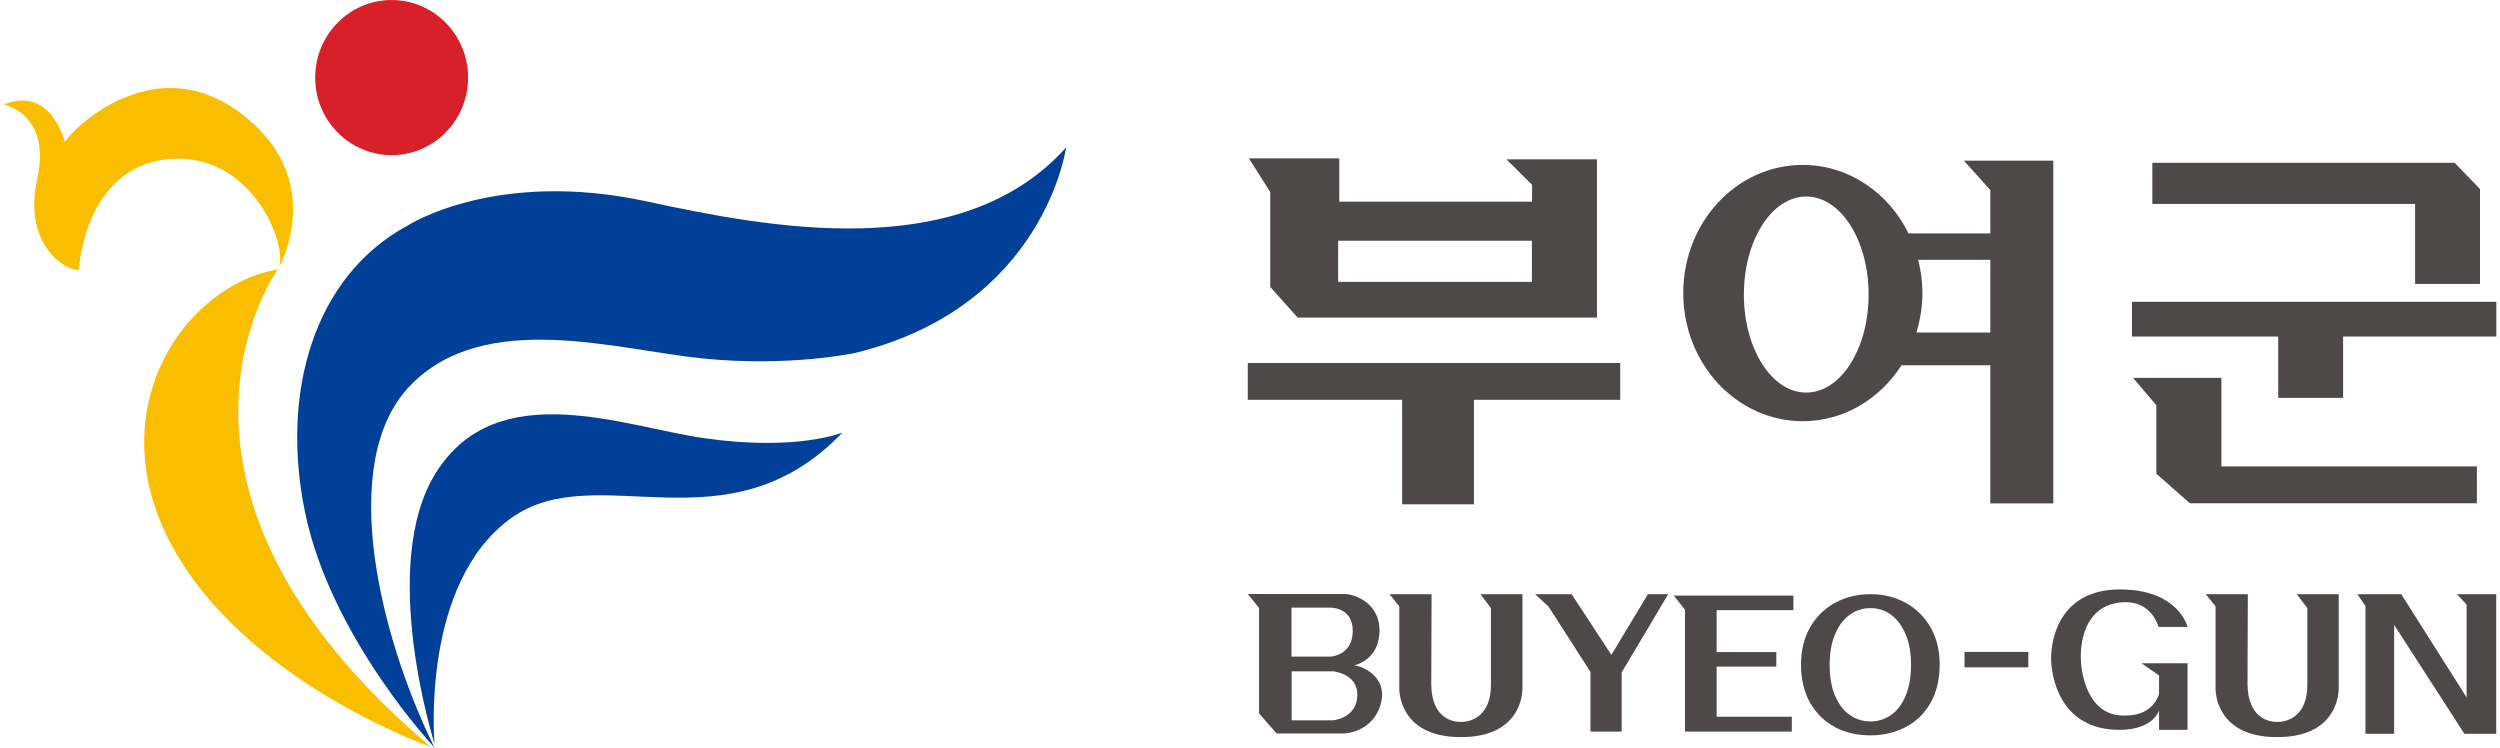
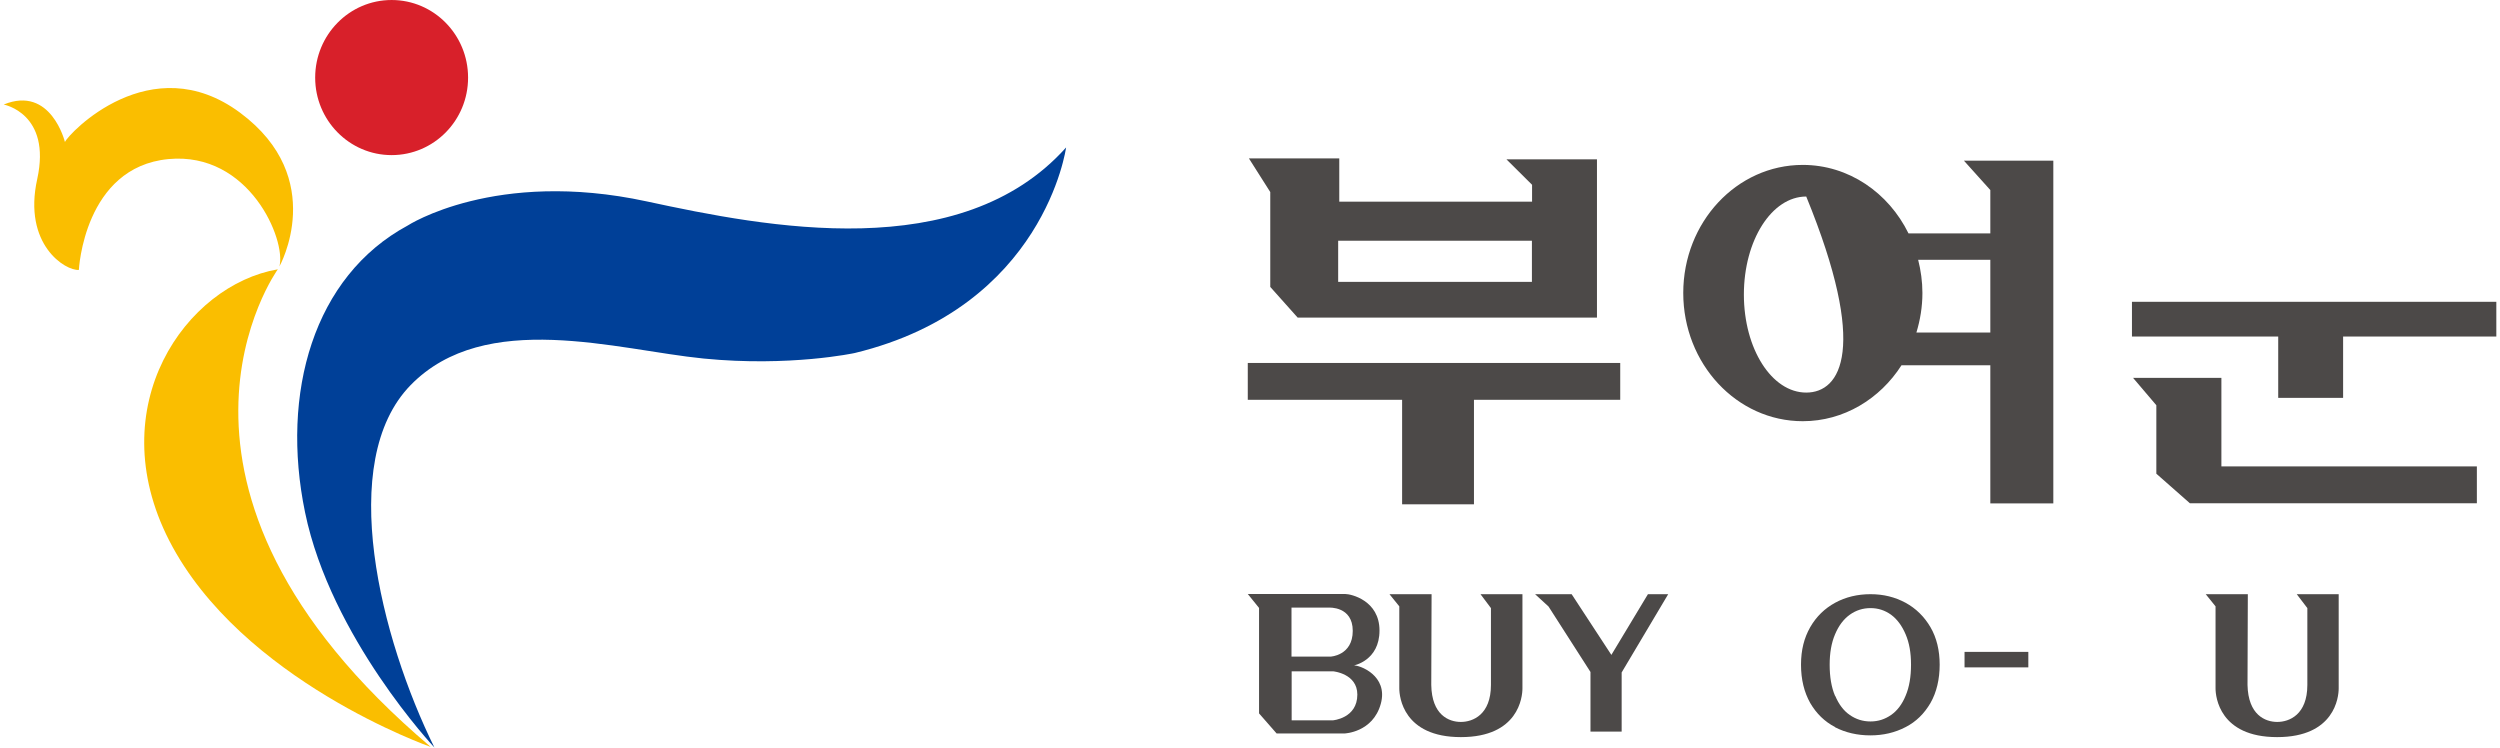
<svg xmlns="http://www.w3.org/2000/svg" width="341" height="102" viewBox="0 0 341 102" fill="none">
  <g clip-path="url(#clip0_1615_25635)">
    <path d="M42.99 10.59C42.99 4.745 47.654 0.001 53.418 0.001C59.183 0.001 63.846 4.745 63.846 10.59C63.846 16.434 59.183 21.157 53.418 21.157C47.654 21.157 42.99 16.412 42.99 10.59Z" fill="#D8202A" />
    <path d="M8.857 19.37C8.857 19.37 6.957 11.606 0.502 14.259C0.502 14.259 7.044 15.466 5.079 24.416C3.093 33.366 8.944 36.967 10.757 36.816C10.757 36.816 11.448 22.799 22.977 21.699C34.01 20.664 39.062 32.74 38.112 36.342C38.112 36.342 44.826 24.352 32.757 15.38C20.559 6.323 9.332 18.248 8.857 19.37Z" fill="#FABE00" />
    <path d="M37.896 36.733C37.896 36.733 16.565 66.17 58.752 101.883C58.752 101.883 32.887 92.825 23.085 73.74C13.672 55.366 25.396 38.868 37.896 36.733Z" fill="#FABE00" />
    <path d="M59.271 101.978C59.271 101.978 45.129 86.947 41.61 69.888C38.242 53.584 42.776 37.691 55.6 30.768C55.6 30.768 67.54 23.005 88.201 27.469C104.502 30.984 131.014 36.203 145.415 20.115C145.415 20.115 142.479 41.874 116.592 48.15C116.592 48.15 107.762 50.069 95.974 48.905C84.186 47.74 66.201 42.09 56.011 52.528C45.82 62.966 51.908 87.076 59.271 101.999V101.978Z" fill="#004098" />
-     <path d="M59.27 101.445C59.27 101.445 57.306 79.512 69.785 70.627C81.465 62.325 99.126 75.436 114.908 59.004C114.908 59.004 108.647 61.591 95.973 59.758C84.984 58.163 67.842 51.218 59.486 64.438C51.52 77.054 59.27 101.445 59.27 101.445Z" fill="#004098" />
    <path d="M205.498 21.753L208.974 25.204V27.512H182.677V21.602H170.35L173.264 26.196V39.135L176.999 43.319H217.826V21.732H205.498V21.753ZM208.953 38.445H182.526V32.838H208.953V38.445Z" fill="#4C4948" />
    <path d="M220.999 49.508H170.197V54.533H191.248V68.788H201.049V54.533H220.999V49.508Z" fill="#4C4948" />
-     <path d="M267.875 21.912L271.48 25.923V31.832H260.318C257.598 26.289 252.157 22.494 245.896 22.494C236.893 22.494 229.596 30.301 229.596 39.962C229.596 49.623 236.893 57.452 245.896 57.452C251.488 57.452 256.432 54.411 259.368 49.818H271.48V68.666H280.073V21.912H267.875ZM246.371 53.548C241.665 53.548 237.865 47.575 237.865 40.178C237.865 32.781 241.665 26.807 246.371 26.807C251.078 26.807 254.878 32.781 254.878 40.178C254.878 47.575 251.078 53.548 246.371 53.548ZM261.398 45.353C261.916 43.65 262.218 41.838 262.218 39.962C262.218 38.409 262.002 36.878 261.635 35.433H271.48V45.353H261.398Z" fill="#4C4948" />
-     <path d="M293.58 27.817V22.21H334.817L338.271 25.79V38.73H329.419V27.817H293.58Z" fill="#4C4948" />
+     <path d="M267.875 21.912L271.48 25.923V31.832H260.318C257.598 26.289 252.157 22.494 245.896 22.494C236.893 22.494 229.596 30.301 229.596 39.962C229.596 49.623 236.893 57.452 245.896 57.452C251.488 57.452 256.432 54.411 259.368 49.818H271.48V68.666H280.073V21.912H267.875ZM246.371 53.548C241.665 53.548 237.865 47.575 237.865 40.178C237.865 32.781 241.665 26.807 246.371 26.807C254.878 47.575 251.078 53.548 246.371 53.548ZM261.398 45.353C261.916 43.65 262.218 41.838 262.218 39.962C262.218 38.409 262.002 36.878 261.635 35.433H271.48V45.353H261.398Z" fill="#4C4948" />
    <path d="M340.499 41.162H290.799V45.906H310.748V54.273H319.6V45.906H340.499V41.162Z" fill="#4C4948" />
    <path d="M290.951 51.544H302.998V63.621H337.845V68.646H298.702L294.125 64.613V55.275L290.951 51.544Z" fill="#4C4948" />
-     <path d="M244.621 83.226V81.242H228.299L229.832 83.162V99.789H244.405V97.761H234.15V90.925H242.289V88.941H234.15V83.226H244.621Z" fill="#4C4948" />
    <path d="M250.322 99.183C248.875 98.429 247.752 97.329 246.91 95.884C246.09 94.418 245.658 92.692 245.658 90.665C245.658 88.638 246.09 86.999 246.91 85.554C247.752 84.088 248.897 82.988 250.322 82.211C251.747 81.435 253.366 81.047 255.136 81.047C256.907 81.047 258.461 81.435 259.908 82.211C261.333 82.988 262.477 84.109 263.319 85.554C264.161 86.999 264.571 88.724 264.571 90.665C264.571 92.606 264.161 94.418 263.319 95.884C262.477 97.329 261.354 98.45 259.908 99.183C258.461 99.938 256.863 100.305 255.115 100.305C253.366 100.305 251.725 99.938 250.278 99.183H250.322ZM250.322 94.913C250.818 96.078 251.466 96.941 252.308 97.523C253.15 98.105 254.078 98.407 255.136 98.407C256.194 98.407 257.101 98.105 257.943 97.523C258.785 96.941 259.454 96.056 259.929 94.892C260.426 93.727 260.663 92.304 260.663 90.665C260.663 89.026 260.426 87.689 259.929 86.525C259.433 85.36 258.785 84.476 257.943 83.85C257.101 83.247 256.173 82.945 255.136 82.945C254.1 82.945 253.15 83.247 252.308 83.85C251.466 84.454 250.797 85.338 250.3 86.525C249.803 87.689 249.566 89.069 249.566 90.665C249.566 92.326 249.803 93.749 250.3 94.913H250.322Z" fill="#4C4948" />
    <path d="M201.94 81.047L203.365 82.945V93.425C203.365 97.48 200.903 98.472 199.262 98.472C197.622 98.472 195.29 97.523 195.225 93.425L195.268 81.047H189.525L190.864 82.707V93.9C190.864 95.043 191.404 100.542 199.262 100.542C207.121 100.542 207.661 95.086 207.661 93.9V81.047H201.918H201.94Z" fill="#4C4948" />
    <path d="M313.276 81.047L314.722 82.945V93.425C314.722 97.48 312.261 98.472 310.62 98.472C308.979 98.472 306.647 97.523 306.561 93.425L306.604 81.047H300.861L302.2 82.707V93.9C302.2 95.043 302.74 100.542 310.598 100.542C318.457 100.542 318.997 95.086 318.997 93.9V81.047H313.254H313.276Z" fill="#4C4948" />
    <path d="M209.385 81.047H214.372L219.791 89.328L224.778 81.047H227.542L221.194 91.722V99.787H216.941V91.657L211.22 82.729L209.385 81.047Z" fill="#4C4948" />
-     <path d="M294.453 85.51H298.382C298.382 85.51 297.173 80.399 289.163 80.399C281.153 80.399 279.771 86.826 279.771 89.802C279.771 92.045 280.829 99.55 289.077 99.55C289.077 99.55 293.352 99.744 294.496 96.919V99.55H298.382V90.471H292.099L294.496 92.131V94.611C294.496 94.611 293.805 98.019 289.055 97.566C284.37 97.113 283.83 90.967 283.83 89.953C283.83 89.953 283.269 82.513 289.573 82.146C293.503 81.909 294.41 85.467 294.41 85.467L294.453 85.51Z" fill="#4C4948" />
    <path d="M276.664 88.917H267.963V91.03H276.664V88.917Z" fill="#4C4948" />
-     <path d="M321.549 81.047H327.529L336.446 95.129V82.47L335.129 81.047H340.483V100.089H336.144L326.558 85.231V100.089H322.65V82.664L321.549 81.047Z" fill="#4C4948" />
    <path d="M184.645 90.772C184.645 90.772 188.164 90.125 188.164 86.006C188.164 81.887 184.256 81.024 183.522 81.024H170.201L171.734 82.922V97.306L174.131 100.045H183.393C183.393 100.045 187.257 99.915 188.337 96.012C189.416 92.109 185.357 90.685 184.645 90.772ZM176.16 82.879H181.255C181.255 82.879 184.515 82.663 184.515 86.049C184.515 89.434 181.471 89.564 181.471 89.564H176.16V82.879ZM181.773 98.255H176.182V91.57H181.86C181.86 91.57 185.141 91.871 185.141 94.74C185.141 97.996 181.795 98.255 181.795 98.255H181.773Z" fill="#4C4948" />
  </g>
  <defs>
    <clipPath id="clip0_1615_25635">
      <rect width="339.997" height="101.998" fill="white" transform="translate(0.502 0.001)" />
    </clipPath>
  </defs>
</svg>